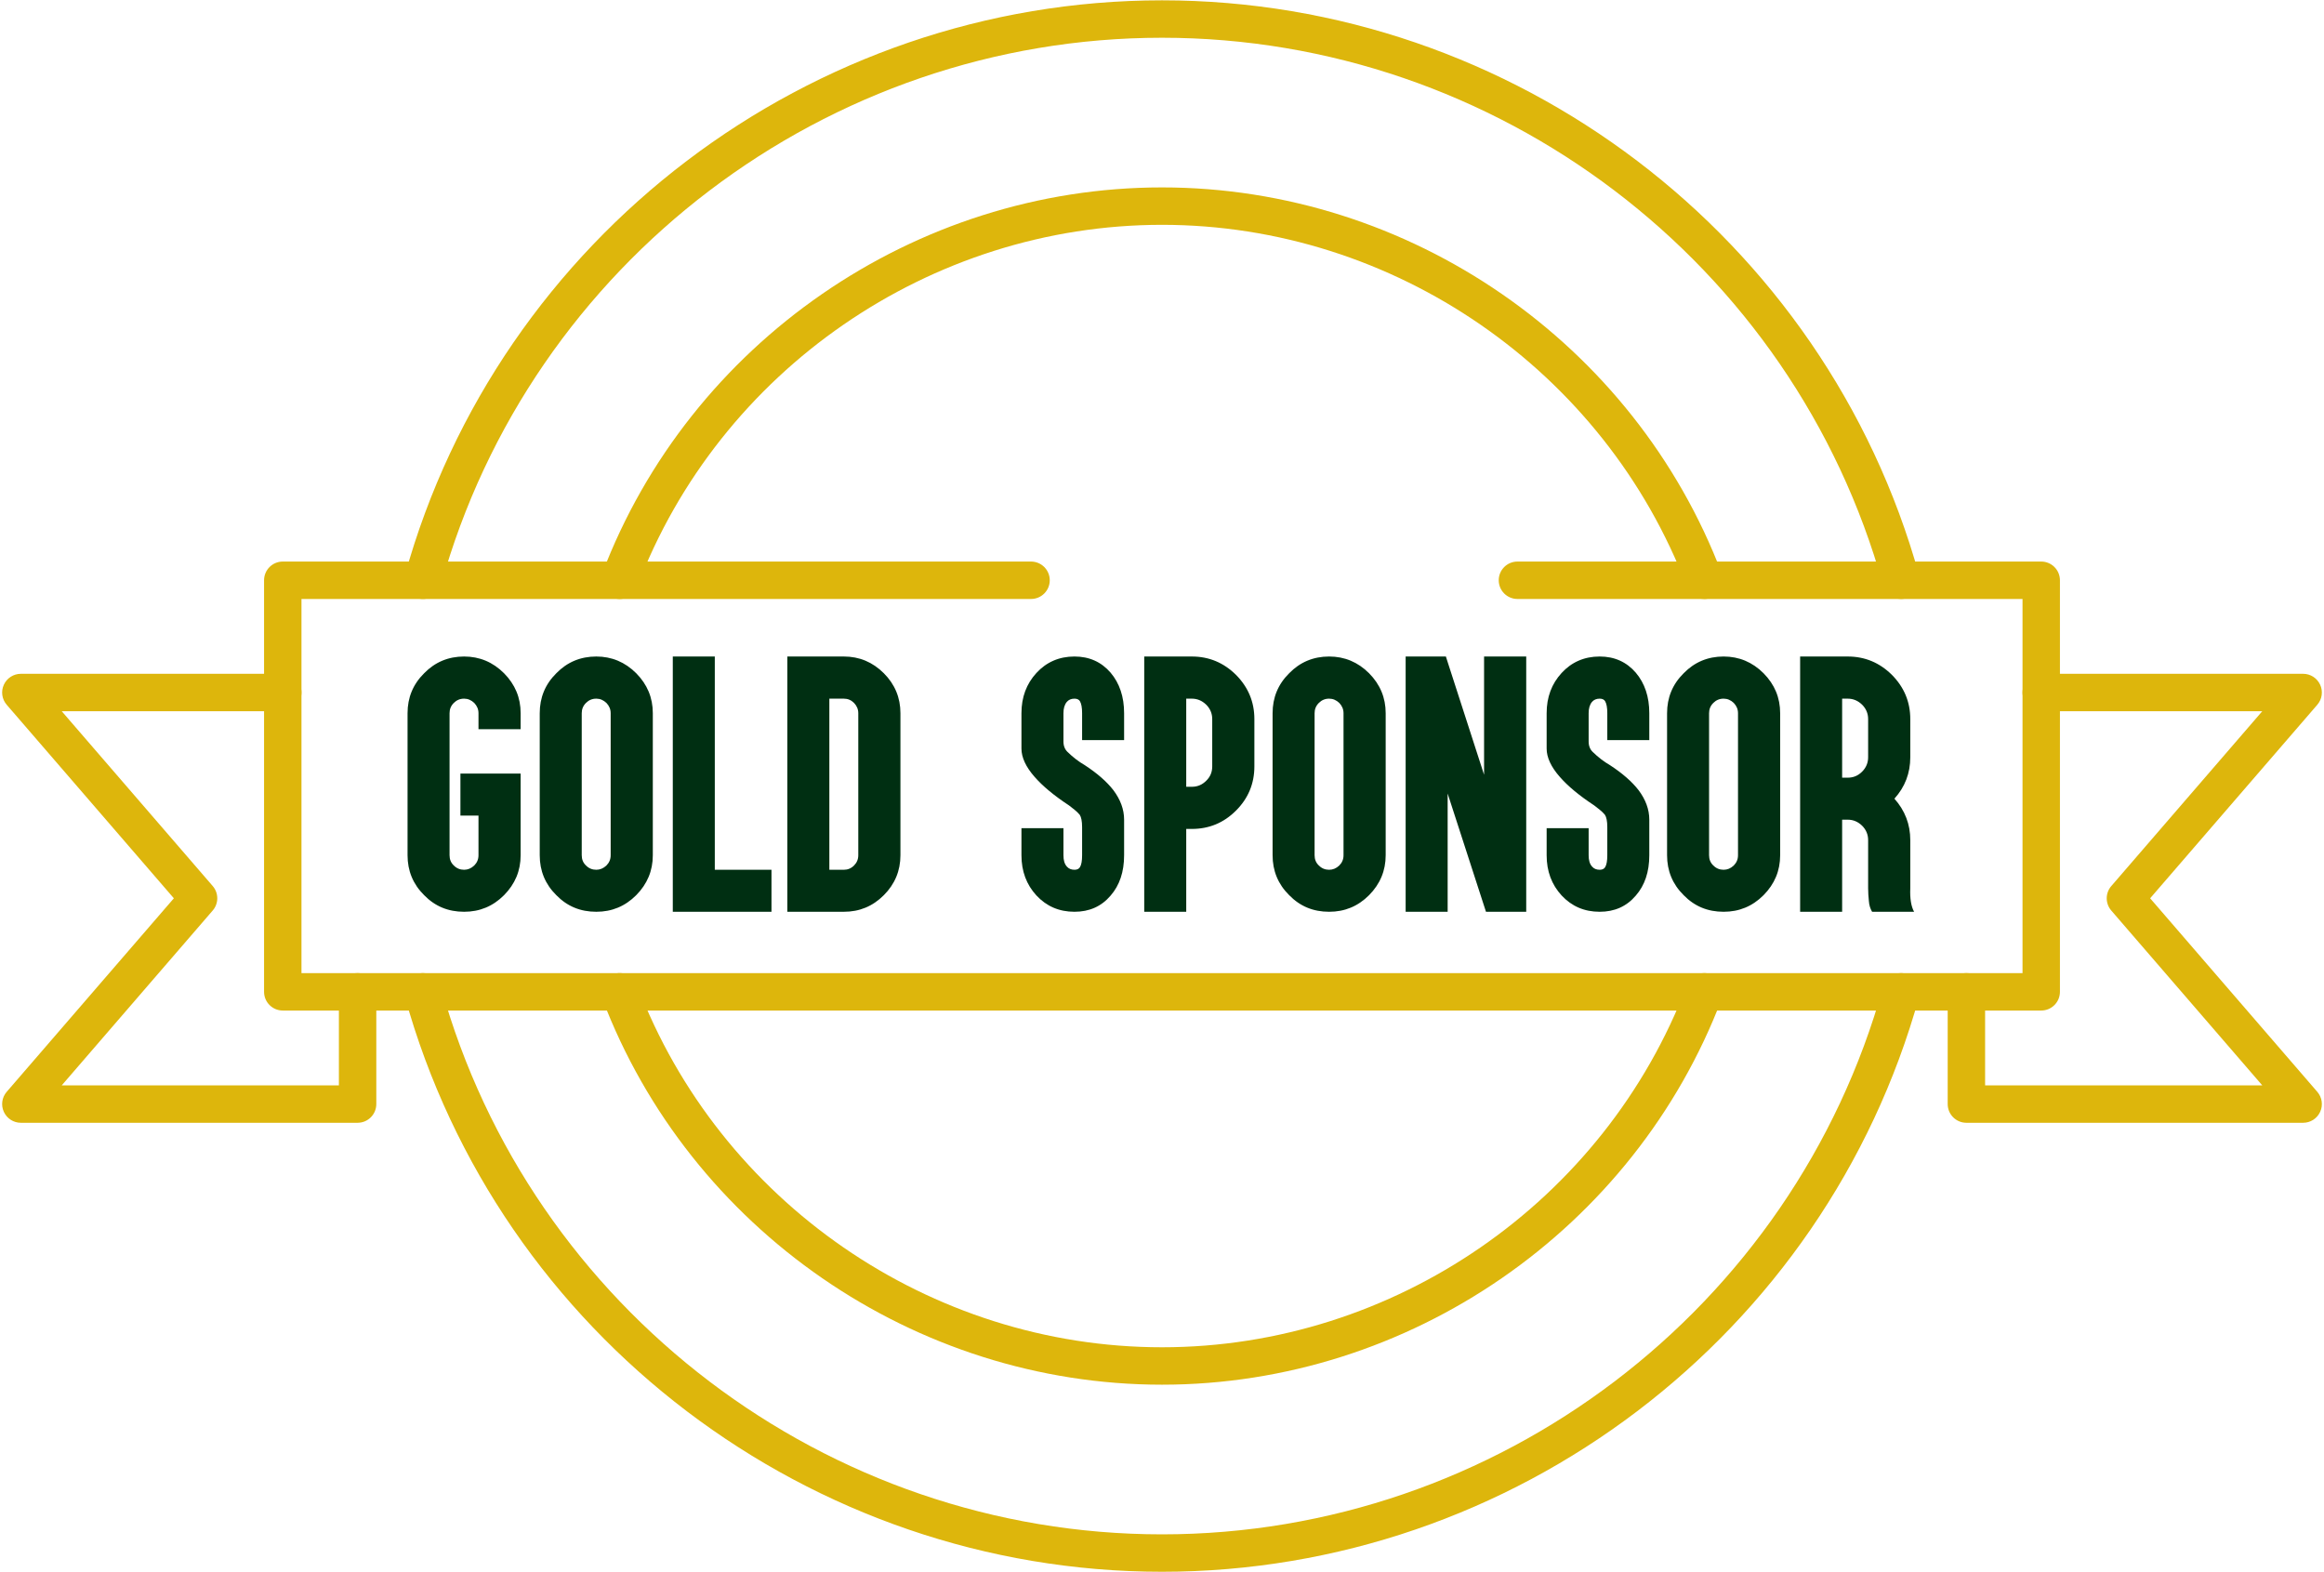
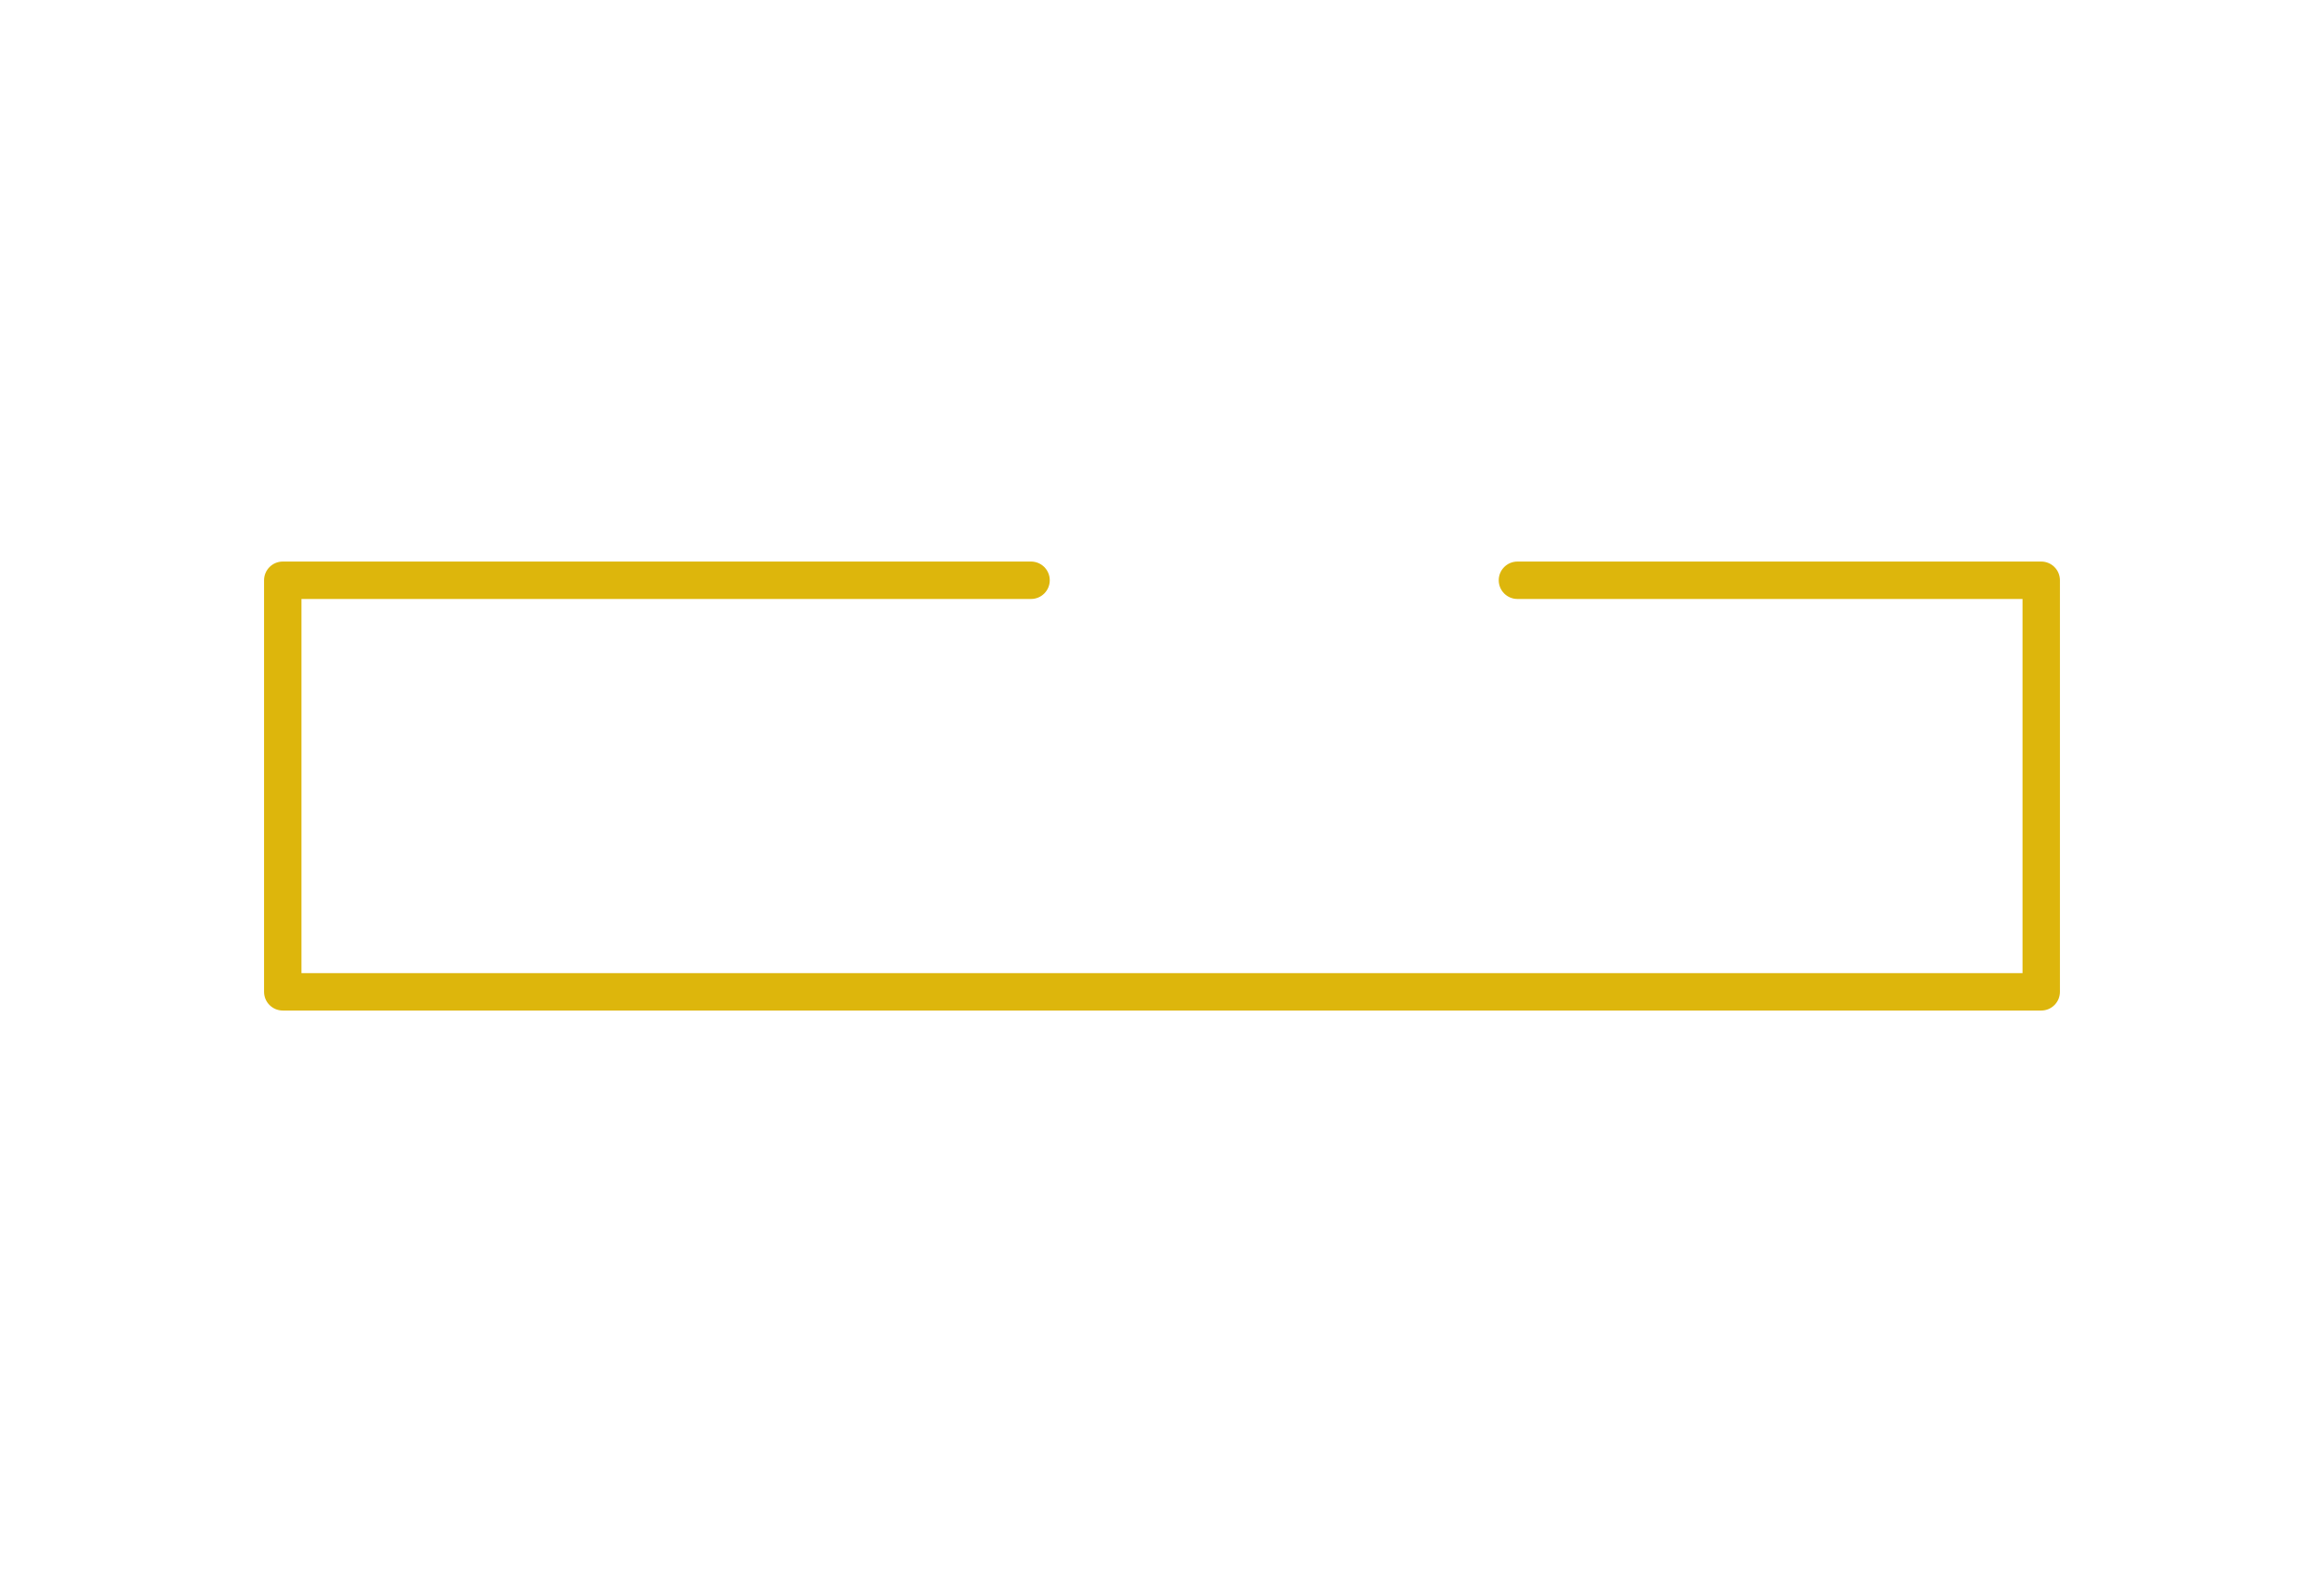
<svg xmlns="http://www.w3.org/2000/svg" width="989" height="669" viewBox="0 0 989 669" fill="none">
-   <path d="M809.005 254.891C805.518 254.891 802.318 252.582 801.346 249.063C763.229 111.88 637.049 16.062 494.5 16.062C351.935 16.062 225.771 111.88 187.654 249.063C186.475 253.298 182.081 255.766 177.846 254.604C173.61 253.426 171.127 249.031 172.305 244.796C212.332 100.751 344.818 0.141 494.5 0.141C644.166 0.141 776.667 100.751 816.695 244.796C817.873 249.031 815.389 253.426 811.154 254.604C810.438 254.795 809.721 254.891 809.005 254.891ZM494.5 668.859C344.834 668.859 212.332 568.249 172.305 424.204C171.127 419.969 173.61 415.574 177.846 414.396C182.081 413.25 186.475 415.702 187.654 419.937C225.771 557.12 351.951 652.938 494.5 652.938C637.049 652.938 763.229 557.12 801.346 419.937C802.525 415.702 806.919 413.25 811.154 414.396C815.389 415.574 817.873 419.969 816.695 424.204C776.667 568.249 644.166 668.859 494.5 668.859Z" fill="#DDB60C" />
  <path d="M868.664 430.031H120.336C115.942 430.031 112.375 426.465 112.375 422.07V246.93C112.375 242.535 115.942 238.969 120.336 238.969H438.773C443.168 238.969 446.734 242.535 446.734 246.93C446.734 251.324 443.168 254.891 438.773 254.891H128.297V414.109H860.703V254.891H645.758C641.363 254.891 637.797 251.324 637.797 246.93C637.797 242.535 641.363 238.969 645.758 238.969H868.664C873.058 238.969 876.625 242.535 876.625 246.93V422.07C876.625 426.465 873.058 430.031 868.664 430.031Z" fill="#DDB60C" />
-   <path d="M980.117 477.797H836.82C832.426 477.797 828.859 474.23 828.859 469.836V422.07C828.859 417.676 832.426 414.109 836.82 414.109C841.215 414.109 844.781 417.676 844.781 422.07V461.875H962.731L898.47 387.472C895.891 384.479 895.891 380.052 898.47 377.075L962.731 302.656H868.664C864.27 302.656 860.703 299.09 860.703 294.695C860.703 290.301 864.27 286.734 868.664 286.734H980.117C983.238 286.734 986.056 288.549 987.362 291.384C988.667 294.218 988.19 297.545 986.152 299.902L915.013 382.266L986.152 464.629C988.19 466.986 988.667 470.314 987.362 473.148C986.056 475.982 983.238 477.797 980.117 477.797ZM152.18 477.797H8.883C5.762 477.797 2.944 475.982 1.638 473.148C0.333 470.314 0.81 466.986 2.848 464.629L73.987 382.266L2.848 299.902C0.81 297.545 0.333 294.218 1.638 291.384C2.944 288.549 5.762 286.734 8.883 286.734H120.336C124.73 286.734 128.297 290.301 128.297 294.695C128.297 299.09 124.73 302.656 120.336 302.656H26.27L90.53 377.059C93.11 380.052 93.11 384.479 90.53 387.456L26.27 461.875H144.219V422.07C144.219 417.676 147.785 414.109 152.18 414.109C156.574 414.109 160.141 417.676 160.141 422.07V469.836C160.141 474.23 156.574 477.797 152.18 477.797ZM494.5 589.25C389.32 589.25 293.566 523.206 256.261 424.888C254.701 420.781 256.771 416.179 260.878 414.619C264.986 413.059 269.588 415.112 271.148 419.236C306.128 511.408 395.896 573.328 494.5 573.328C593.104 573.328 682.872 511.408 717.868 419.252C719.428 415.128 724.046 413.074 728.138 414.635C732.245 416.195 734.315 420.797 732.755 424.904C695.434 523.206 599.68 589.25 494.5 589.25ZM725.304 254.891C722.087 254.891 719.062 252.932 717.868 249.748C682.872 157.592 593.104 95.672 494.5 95.672C395.896 95.672 306.128 157.592 271.132 249.748C269.572 253.872 264.97 255.957 260.862 254.365C256.755 252.805 254.685 248.203 256.245 244.096C293.566 145.794 389.32 79.75 494.5 79.75C599.68 79.75 695.434 145.794 732.739 244.112C734.299 248.219 732.23 252.821 728.122 254.381C727.198 254.731 726.243 254.891 725.304 254.891Z" fill="#DDB60C" />
-   <path d="M197.5 279.375C190.812 279.375 185.125 281.75 180.5 286.5C175.75 291.188 173.438 296.875 173.438 303.5V363.938C173.438 370.562 175.75 376.25 180.5 380.938C185.125 385.688 190.75 388 197.5 388C204.125 388 209.75 385.688 214.5 380.938C219.188 376.188 221.562 370.562 221.562 363.938V333.125V329.188H217.625H199.625H195.938V333.125V343.188V347.062H199.625H203.625V363.938C203.625 365.688 203 367.125 201.812 368.312C200.5 369.562 199.062 370.125 197.5 370.125C195.812 370.125 194.375 369.562 193.125 368.312C191.875 367.125 191.312 365.688 191.312 363.938V303.5C191.312 301.812 191.875 300.375 193.125 299.125C194.312 297.938 195.75 297.312 197.5 297.312C199.125 297.312 200.562 297.938 201.812 299.125C203 300.375 203.625 301.812 203.625 303.5V307.938V310.312H207.562H217.625H221.562V307.938V303.5C221.562 296.875 219.188 291.25 214.5 286.5C209.75 281.75 204.062 279.375 197.5 279.375ZM253.75 279.375C247.062 279.375 241.375 281.75 236.75 286.5C232 291.188 229.688 296.875 229.688 303.5V363.938C229.688 370.562 232 376.25 236.75 380.938C241.375 385.688 247 388 253.75 388C260.375 388 266 385.688 270.75 380.938C275.438 376.188 277.812 370.562 277.812 363.938V303.5C277.812 296.875 275.438 291.25 270.75 286.5C266 281.75 260.312 279.375 253.75 279.375ZM253.75 297.312C255.375 297.312 256.812 297.938 258.062 299.125C259.25 300.375 259.875 301.812 259.875 303.5V363.938C259.875 365.688 259.25 367.125 258.062 368.312C256.75 369.562 255.312 370.125 253.75 370.125C252.062 370.125 250.625 369.562 249.375 368.312C248.125 367.125 247.562 365.688 247.562 363.938V303.5C247.562 301.812 248.125 300.375 249.375 299.125C250.562 297.938 252 297.312 253.75 297.312ZM290.188 279.375H286.312V283.312V384.062V388H290.188H324.375H328.312V384.062V374V370.125H324.375H304.188V283.312V279.375H300.312H290.188ZM359.125 279.375H338.938H335.062V283.312V303.5V363.938V384.062V388H338.938H359.125C365.75 388 371.375 385.688 376.125 380.938C380.812 376.25 383.188 370.562 383.188 363.938V303.5C383.188 296.875 380.812 291.188 376.125 286.5C371.375 281.75 365.688 279.375 359.125 279.375ZM359.125 297.312C360.812 297.312 362.25 297.938 363.438 299.125C364.625 300.375 365.25 301.812 365.25 303.5V363.938C365.25 365.688 364.625 367.125 363.438 368.312C362.188 369.562 360.75 370.125 359.125 370.125H352.938V363.938V303.5V297.312H359.125ZM472.625 381.125C476.438 376.75 478.375 371.062 478.375 363.938V348.812C478.375 344.438 476.812 340.25 473.812 336.25C471 332.625 466.938 329.062 461.562 325.562C459.062 324.125 456.625 322.25 454.312 320C453.188 318.938 452.562 317.438 452.562 315.562V303.5C452.562 301.5 453 299.875 454 298.688C454.75 297.812 455.812 297.312 457.25 297.312C458.375 297.312 459.125 297.688 459.562 298.375C460.188 299.438 460.5 301.125 460.5 303.5V311.062V314.938H464.375H474.5H478.375V311.062V303.5C478.375 296.5 476.438 290.75 472.625 286.25C468.688 281.688 463.562 279.375 457.25 279.375C450.75 279.375 445.312 281.75 441.062 286.375C436.812 291 434.688 296.688 434.688 303.5V318.562C434.688 322.312 436.562 326.375 440.312 330.625C443.688 334.5 448.562 338.562 454.938 342.75C455.562 343.25 456.375 343.875 457.25 344.562C458.125 345.25 458.875 346 459.5 346.75C460.125 347.688 460.5 349.438 460.5 352V363.938C460.5 366.375 460.188 368.062 459.562 369.062C459.062 369.812 458.312 370.125 457.25 370.125C455.875 370.125 454.812 369.688 454 368.75C453 367.625 452.562 366.062 452.562 363.938V356.375V352.438H448.625H438.562H434.688V356.375V363.938C434.688 370.75 436.812 376.438 441.062 381.062C445.375 385.688 450.75 388 457.25 388C463.562 388 468.688 385.75 472.625 381.125ZM500.938 388H504.812V384.062V352.75H507.188C514.5 352.75 520.75 350.188 526 344.938C531.188 339.75 533.812 333.5 533.812 326.125V306C533.812 298.688 531.188 292.438 526 287.188C520.75 282 514.5 279.375 507.188 279.375H500.938H490.812H486.938V283.312V316.062V338.75V384.062V388H490.812H500.938ZM504.812 297.312H507.188C509.562 297.312 511.562 298.188 513.312 299.875C515 301.562 515.875 303.625 515.875 306V326.125C515.875 328.625 515 330.625 513.312 332.25C511.562 334 509.562 334.812 507.188 334.812H504.812V297.312ZM565.625 279.375C558.938 279.375 553.25 281.75 548.625 286.5C543.875 291.188 541.562 296.875 541.562 303.5V363.938C541.562 370.562 543.875 376.25 548.625 380.938C553.25 385.688 558.875 388 565.625 388C572.25 388 577.875 385.688 582.625 380.938C587.312 376.188 589.688 370.562 589.688 363.938V303.5C589.688 296.875 587.312 291.25 582.625 286.5C577.875 281.75 572.188 279.375 565.625 279.375ZM565.625 297.312C567.25 297.312 568.688 297.938 569.938 299.125C571.125 300.375 571.75 301.812 571.75 303.5V363.938C571.75 365.688 571.125 367.125 569.938 368.312C568.625 369.562 567.188 370.125 565.625 370.125C563.938 370.125 562.5 369.562 561.25 368.312C560 367.125 559.438 365.688 559.438 363.938V303.5C559.438 301.812 560 300.375 561.25 299.125C562.438 297.938 563.875 297.312 565.625 297.312ZM598.188 384.062V388H602.062H612.188H616.062V384.062V337.688L631.5 385.312L632.375 388H635.188H645.562H649.5V384.062V283.312V279.375H645.562H635.5H631.562V283.312V329.688L616.188 282.125L615.312 279.375H612.438H602.062H598.188V283.312V384.062ZM696.125 381.125C699.938 376.75 701.875 371.062 701.875 363.938V348.812C701.875 344.438 700.312 340.25 697.312 336.25C694.5 332.625 690.438 329.062 685.062 325.562C682.562 324.125 680.125 322.25 677.812 320C676.688 318.938 676.062 317.438 676.062 315.562V303.5C676.062 301.5 676.5 299.875 677.5 298.688C678.25 297.812 679.312 297.312 680.75 297.312C681.875 297.312 682.625 297.688 683.062 298.375C683.688 299.438 684 301.125 684 303.5V311.062V314.938H687.875H698H701.875V311.062V303.5C701.875 296.5 699.938 290.75 696.125 286.25C692.188 281.688 687.062 279.375 680.75 279.375C674.25 279.375 668.812 281.75 664.562 286.375C660.312 291 658.188 296.688 658.188 303.5V318.562C658.188 322.312 660.062 326.375 663.812 330.625C667.188 334.5 672.062 338.562 678.438 342.75C679.062 343.25 679.875 343.875 680.75 344.562C681.625 345.25 682.375 346 683 346.75C683.625 347.688 684 349.438 684 352V363.938C684 366.375 683.688 368.062 683.062 369.062C682.562 369.812 681.812 370.125 680.75 370.125C679.375 370.125 678.312 369.688 677.5 368.75C676.5 367.625 676.062 366.062 676.062 363.938V356.375V352.438H672.125H662.062H658.188V356.375V363.938C658.188 370.75 660.312 376.438 664.562 381.062C668.875 385.688 674.25 388 680.75 388C687.062 388 692.188 385.75 696.125 381.125ZM733.5 279.375C726.812 279.375 721.125 281.75 716.5 286.5C711.75 291.188 709.438 296.875 709.438 303.5V363.938C709.438 370.562 711.75 376.25 716.5 380.938C721.125 385.688 726.75 388 733.5 388C740.125 388 745.75 385.688 750.5 380.938C755.188 376.188 757.562 370.562 757.562 363.938V303.5C757.562 296.875 755.188 291.25 750.5 286.5C745.75 281.75 740.062 279.375 733.5 279.375ZM733.5 297.312C735.125 297.312 736.562 297.938 737.812 299.125C739 300.375 739.625 301.812 739.625 303.5V363.938C739.625 365.688 739 367.125 737.812 368.312C736.5 369.562 735.062 370.125 733.5 370.125C731.812 370.125 730.375 369.562 729.125 368.312C727.875 367.125 727.312 365.688 727.312 363.938V303.5C727.312 301.812 727.875 300.375 729.125 299.125C730.312 297.938 731.75 297.312 733.5 297.312ZM780.062 388H783.938V384.062V348.812H786.312C788.688 348.812 790.688 349.688 792.438 351.375C794.125 353.062 795 355.125 795 357.5V378C795 379.75 795.125 381.562 795.312 383.375C795.438 385.25 795.938 386.75 796.688 388H814.562C813.312 385.75 812.75 382.375 812.938 378V357.5C812.938 350.812 810.688 344.938 806.188 339.875C810.688 334.875 812.938 329 812.938 322.25V306C812.938 298.688 810.312 292.438 805.125 287.188C799.875 282 793.625 279.375 786.312 279.375H780.062H769.938H766.062V283.312V312.188V334.812V384.062V388H769.938H780.062ZM783.938 297.312H786.312C788.688 297.312 790.688 298.188 792.438 299.875C794.125 301.562 795 303.625 795 306V322.25C795 324.625 794.125 326.688 792.438 328.375C790.688 330.125 788.688 330.938 786.312 330.938H783.938V297.312Z" fill="#002F12" />
</svg>